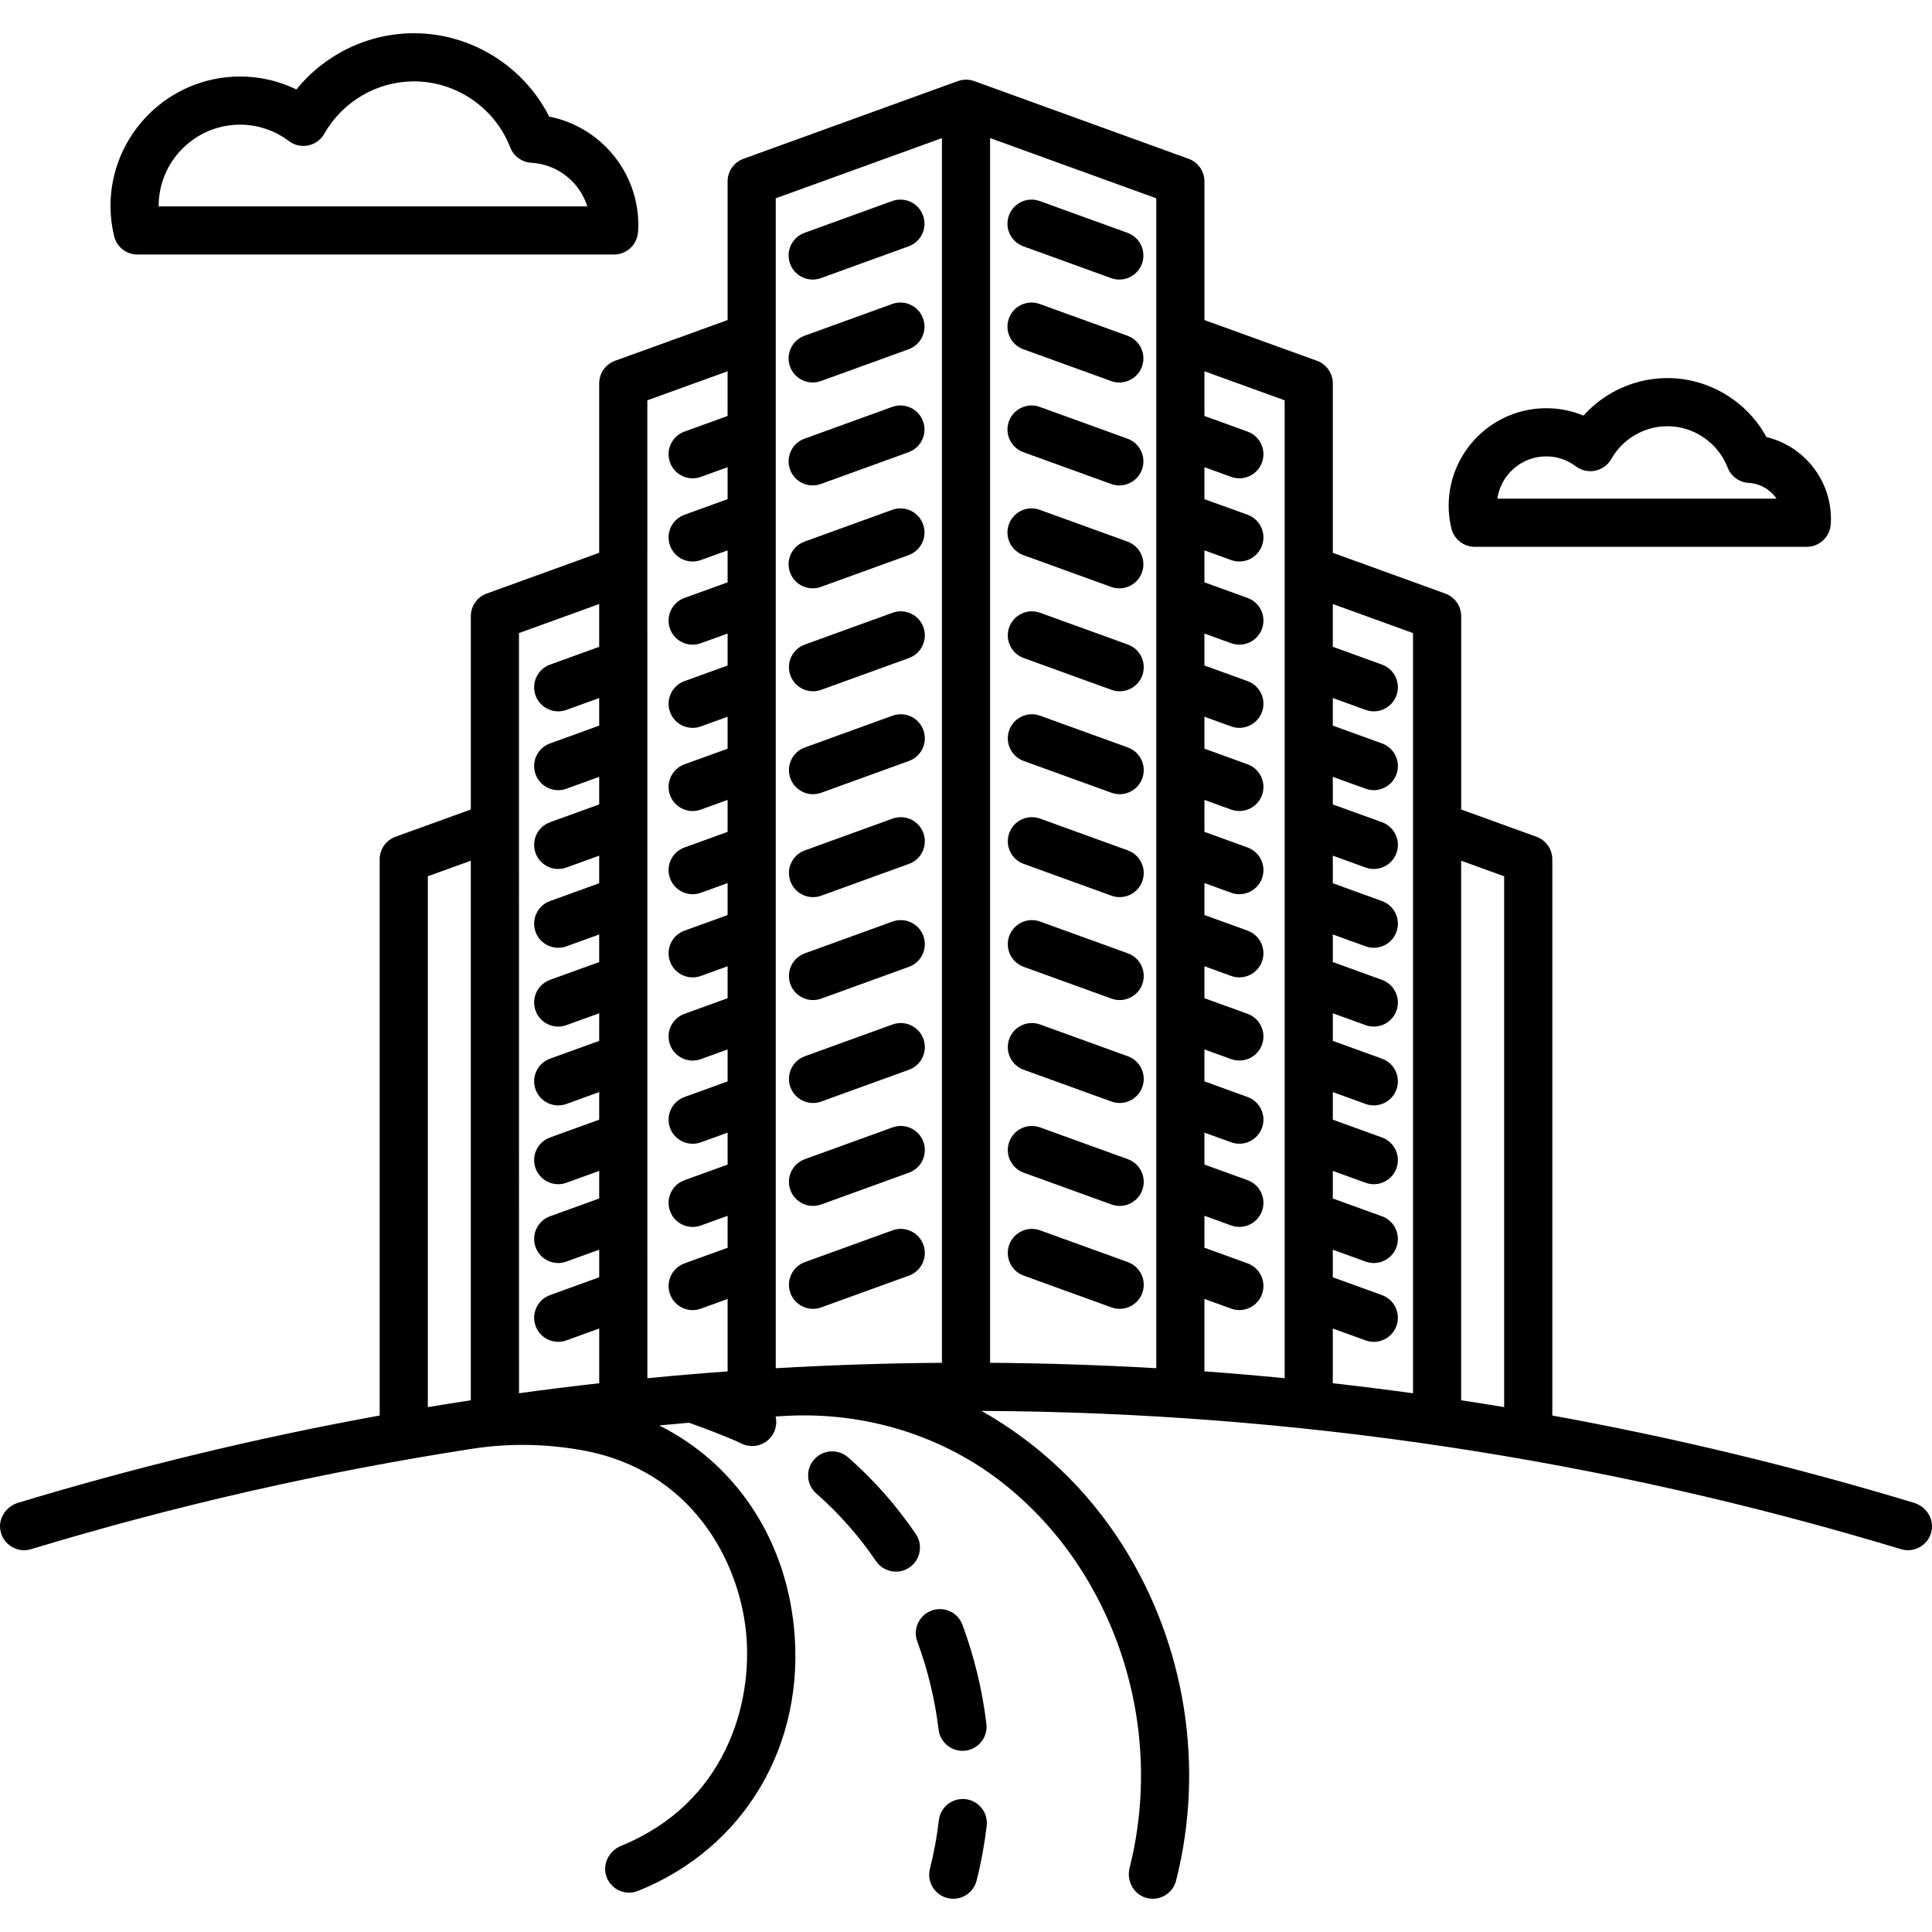
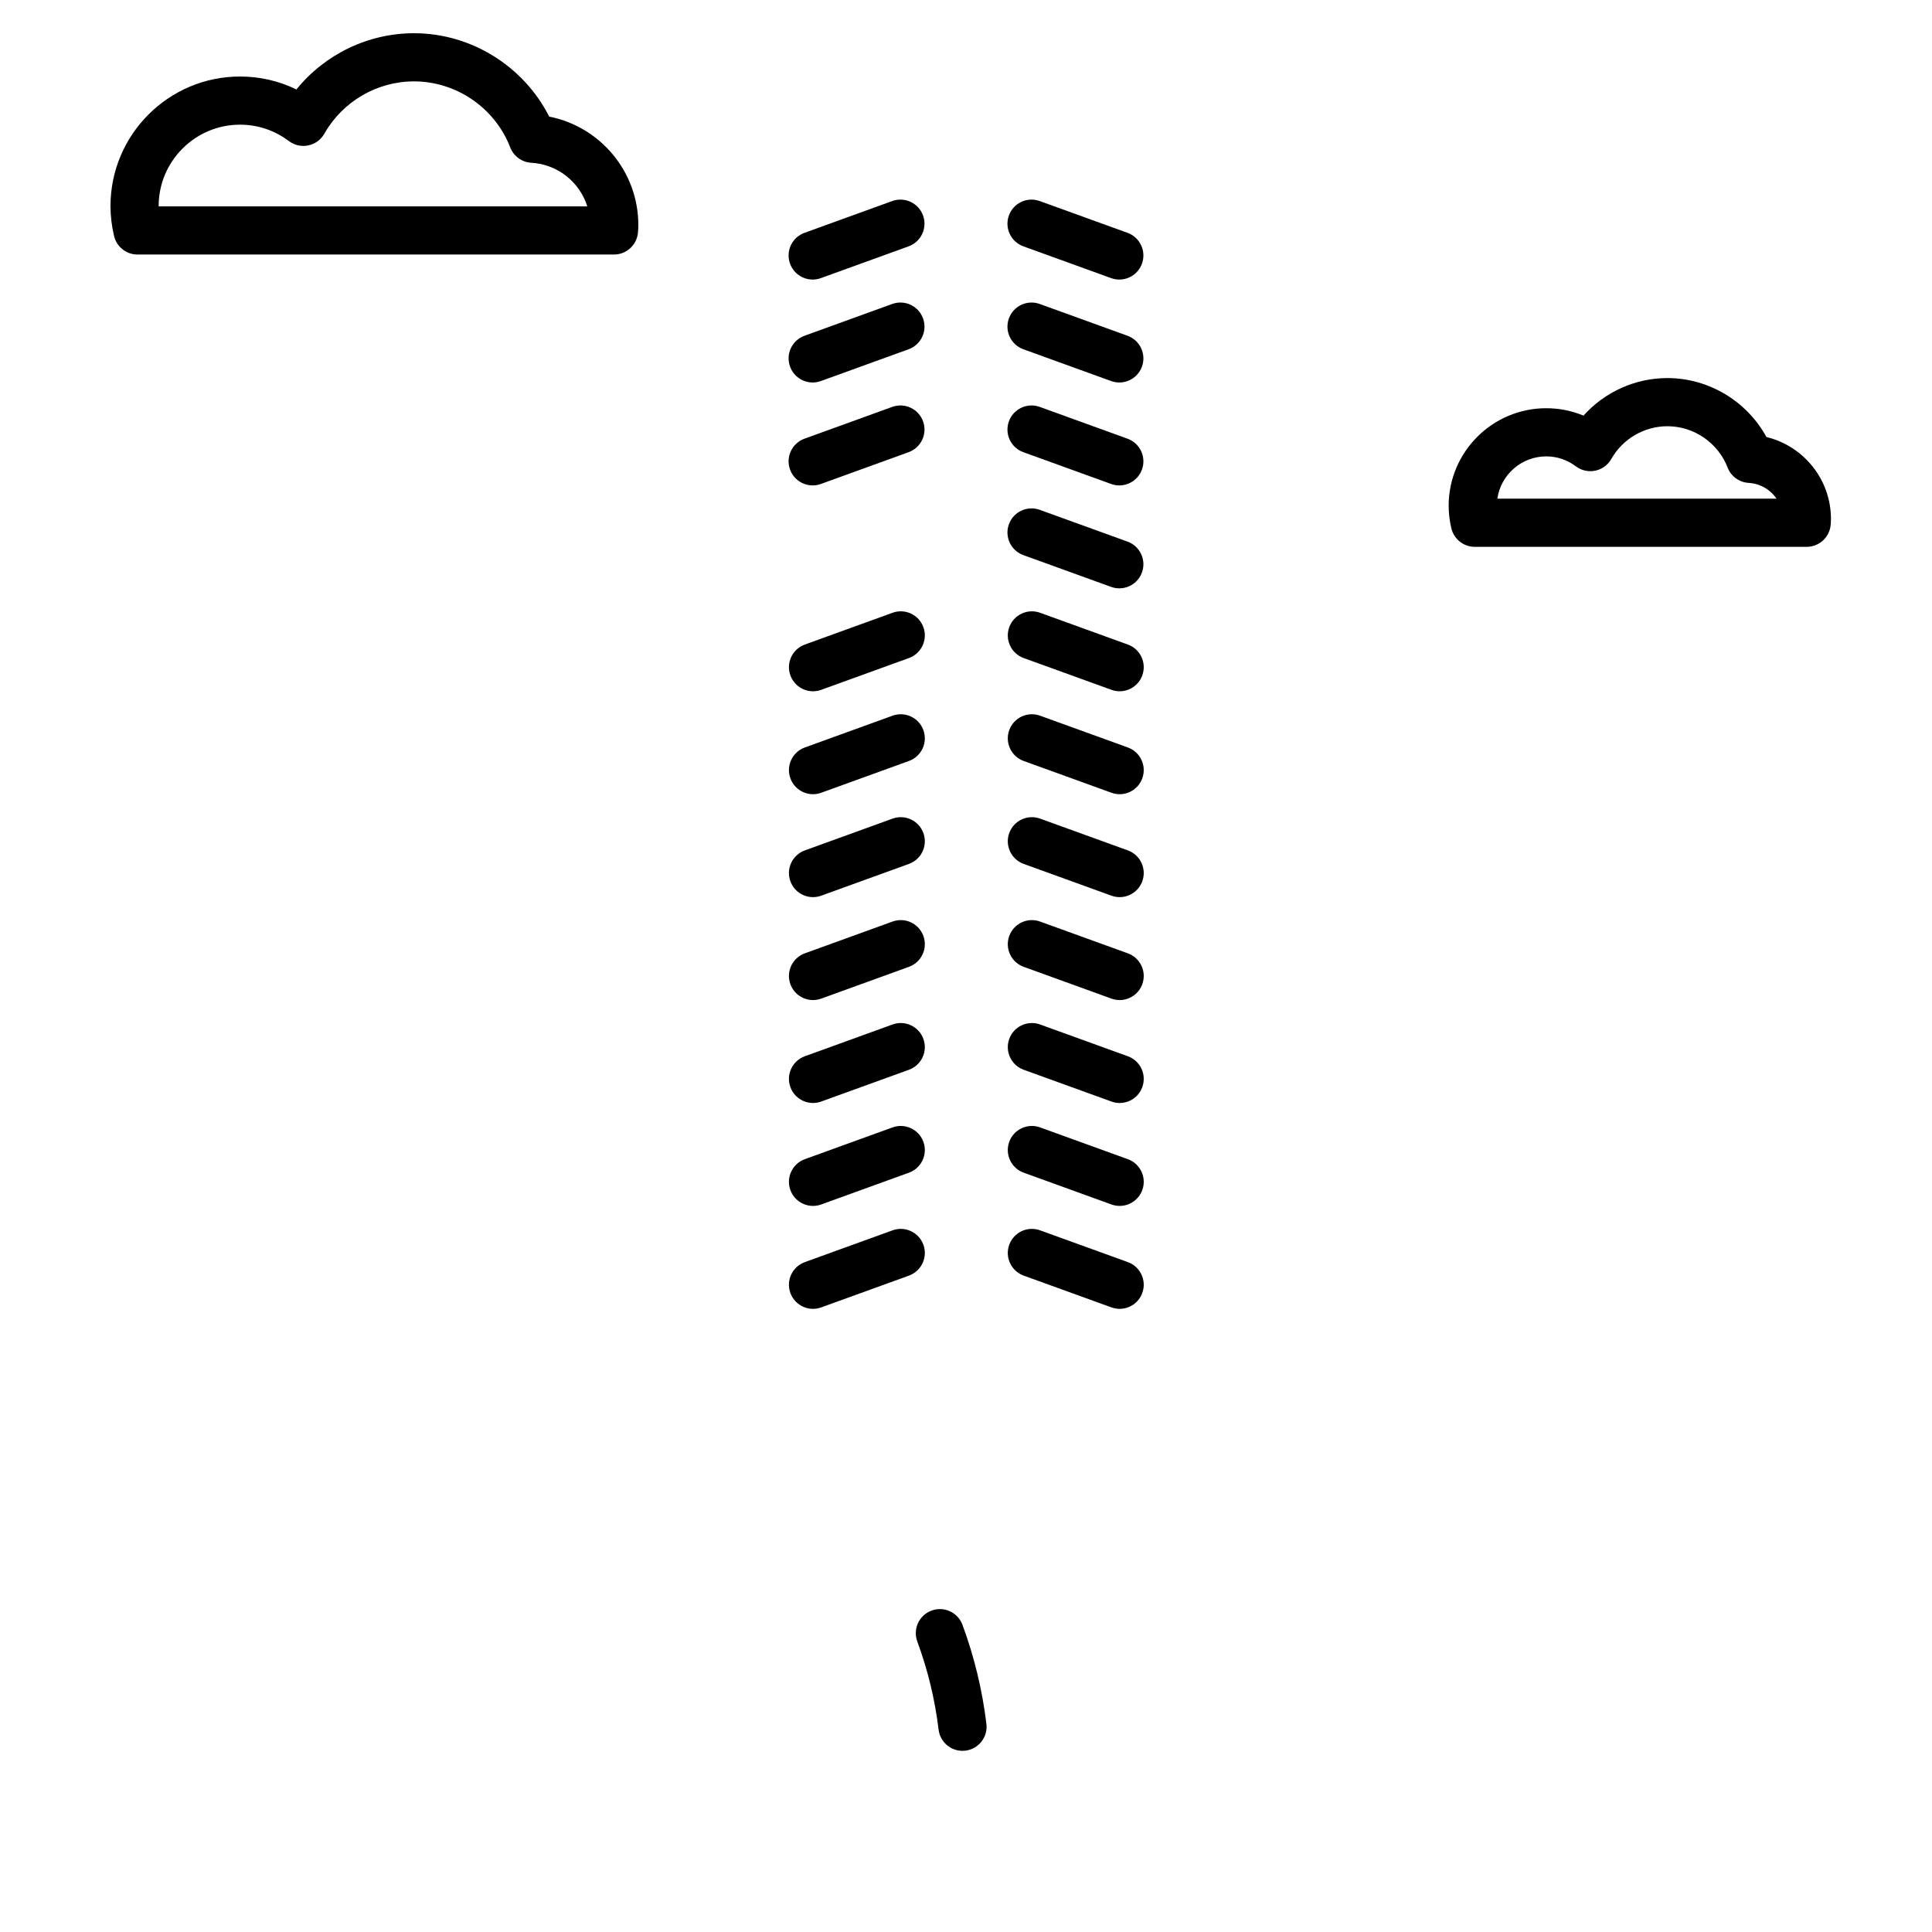
<svg xmlns="http://www.w3.org/2000/svg" version="1.1" id="Capa_1" x="0px" y="0px" viewBox="0 0 441.297 441.297" style="enable-background:new 0 0 441.297 441.297;" xml:space="preserve">
  <g>
-     <path d="M437.198,343.271c-27.178-8.227-54.76-14.876-82.626-19.945V196.297c0-2.316-1.45-4.383-3.627-5.172l-17.192-6.226v-44.152   c0-2.315-1.45-4.383-3.627-5.171l-25.693-9.306V87.577c0-2.316-1.451-4.384-3.629-5.172l-25.691-9.297V41.437   c0-2.315-1.45-4.382-3.626-5.171l-48.96-17.74c-1.21-0.439-2.537-0.439-3.747,0l-48.96,17.74c-2.177,0.789-3.626,2.856-3.626,5.171   v31.671l-25.701,9.297c-2.178,0.788-3.629,2.856-3.629,5.172v38.693l-25.693,9.306c-2.177,0.788-3.627,2.856-3.627,5.171v44.152   l-17.193,6.226c-2.177,0.788-3.627,2.856-3.627,5.171v127.03c-27.854,5.066-55.425,11.712-82.593,19.935   c-2.748,0.832-4.594,3.59-4.025,6.404c0.653,3.229,3.917,5.125,6.99,4.191c33.079-10.023,66.765-17.681,100.838-22.947   c8.347-1.29,16.854-1.137,25.164,0.372h0c24.88,4.517,35.644,25.165,37.301,41.475c1.679,16.521-4.794,39.193-28.526,48.856   c-2.763,1.125-4.351,4.189-3.365,7.005c0.801,2.288,2.935,3.69,5.195,3.69c0.683,0,1.377-0.128,2.049-0.398   c24.346-9.785,38.316-33.441,35.59-60.265c-2.104-20.706-13.672-37.505-30.773-46.053c2.272-0.216,4.545-0.422,6.82-0.618   c3.894,1.384,9.317,3.448,11.977,4.762c0.783,0.387,1.614,0.57,2.432,0.57c2.027,0,3.977-1.125,4.936-3.065   c0.589-1.193,0.706-2.496,0.422-3.697c0.733-0.043,1.466-0.085,2.2-0.126c18.306-1.026,36.508,4.534,50.707,16.133   c6.613,5.402,12.37,11.877,17.061,19.284c12.723,20.09,16.689,44.804,10.891,67.835c-0.718,2.853,0.826,5.906,3.634,6.784   c0.552,0.173,1.108,0.254,1.654,0.254c2.456,0,4.694-1.657,5.327-4.147c6.606-26.001,2.154-53.925-12.213-76.612   c-8.184-12.923-19.224-23.325-32.234-30.675c71.306,0.34,141.947,10.956,210.021,31.583c0.532,0.161,1.068,0.238,1.597,0.238   c2.535,0,4.864-1.766,5.397-4.447C441.754,346.844,439.934,344.099,437.198,343.271z M343.571,200.155v121.249   c-3.269-0.544-6.543-1.06-9.82-1.561V196.598L343.571,200.155z M322.751,144.605v173.637c-6.096-0.839-12.203-1.6-18.32-2.288   v-12.502l7.49,2.712c0.618,0.224,1.25,0.33,1.872,0.33c2.25,0,4.362-1.391,5.172-3.629c1.034-2.856-0.443-6.01-3.299-7.044   l-11.235-4.068v-6.302l7.49,2.712c0.618,0.224,1.25,0.33,1.872,0.33c2.25,0,4.362-1.391,5.172-3.629   c1.034-2.856-0.443-6.01-3.299-7.044l-11.235-4.068v-6.303l7.49,2.712c0.618,0.224,1.25,0.33,1.872,0.33   c2.25,0,4.362-1.391,5.172-3.629c1.034-2.856-0.443-6.01-3.299-7.044l-11.235-4.068v-6.302l7.49,2.712   c0.618,0.224,1.25,0.33,1.872,0.33c2.25,0,4.362-1.391,5.172-3.629c1.034-2.856-0.443-6.01-3.299-7.044l-11.235-4.068v-6.303   l7.49,2.712c0.618,0.224,1.25,0.33,1.872,0.33c2.25,0,4.362-1.391,5.172-3.629c1.034-2.856-0.443-6.01-3.299-7.044l-11.235-4.068   v-6.302l7.49,2.712c0.618,0.224,1.25,0.33,1.872,0.33c2.25,0,4.362-1.391,5.172-3.629c1.034-2.856-0.443-6.01-3.299-7.044   l-11.235-4.068v-6.303l7.49,2.712c0.618,0.224,1.25,0.33,1.872,0.33c2.25,0,4.362-1.391,5.172-3.629   c1.034-2.856-0.443-6.01-3.299-7.044l-11.235-4.068v-6.302l7.49,2.712c0.618,0.224,1.25,0.33,1.872,0.33   c2.25,0,4.362-1.391,5.172-3.629c1.034-2.856-0.443-6.01-3.299-7.044l-11.235-4.068v-6.303l7.49,2.712   c0.618,0.224,1.25,0.33,1.872,0.33c2.25,0,4.362-1.391,5.172-3.629c1.034-2.856-0.443-6.01-3.299-7.044l-11.235-4.068v-9.773   L322.751,144.605z M293.431,91.436v223.365c-6.098-0.595-12.204-1.12-18.32-1.565v-16.538l6.104,2.21   c0.618,0.224,1.25,0.33,1.872,0.33c2.25,0,4.361-1.391,5.172-3.629c1.034-2.856-0.442-6.01-3.299-7.044L275.111,285v-7.299   l6.104,2.21c0.618,0.224,1.25,0.33,1.872,0.33c2.25,0,4.362-1.391,5.172-3.629c1.034-2.856-0.443-6.01-3.299-7.044l-9.849-3.566   v-7.299l6.104,2.21c0.618,0.224,1.25,0.33,1.872,0.33c2.25,0,4.362-1.391,5.172-3.629c1.034-2.856-0.443-6.01-3.299-7.044   l-9.849-3.566v-7.299l6.104,2.21c0.618,0.224,1.25,0.33,1.872,0.33c2.25,0,4.362-1.391,5.172-3.629   c1.034-2.856-0.443-6.01-3.299-7.044l-9.849-3.566v-7.299l6.104,2.21c0.618,0.224,1.25,0.33,1.872,0.33   c2.25,0,4.362-1.391,5.172-3.629c1.034-2.856-0.443-6.01-3.299-7.044l-9.849-3.566v-7.299l6.104,2.21   c0.618,0.224,1.25,0.33,1.872,0.33c2.25,0,4.362-1.391,5.172-3.629c1.034-2.856-0.443-6.01-3.299-7.044l-9.849-3.566v-7.299   l6.104,2.21c0.618,0.224,1.25,0.33,1.872,0.33c2.25,0,4.362-1.391,5.172-3.629c1.034-2.856-0.443-6.01-3.299-7.044l-9.849-3.566   v-7.299l6.104,2.21c0.618,0.224,1.25,0.33,1.872,0.33c2.25,0,4.362-1.391,5.172-3.629c1.034-2.856-0.443-6.01-3.299-7.044   l-9.849-3.566v-7.299l6.104,2.21c0.618,0.224,1.25,0.33,1.872,0.33c2.25,0,4.362-1.391,5.172-3.629   c1.034-2.856-0.443-6.01-3.299-7.044l-9.849-3.566v-7.299l6.104,2.21c0.618,0.224,1.25,0.33,1.872,0.33   c2.25,0,4.362-1.391,5.172-3.629c1.034-2.856-0.443-6.01-3.299-7.044l-9.849-3.566v-7.299l6.104,2.21   c0.618,0.224,1.25,0.33,1.872,0.33c2.25,0,4.362-1.391,5.172-3.629c1.034-2.856-0.443-6.01-3.299-7.044l-9.849-3.566V84.806   L293.431,91.436z M264.111,312.522c-12.625-0.732-25.282-1.147-37.96-1.239V31.54l37.96,13.754V312.522z M215.151,31.54v279.743   c-12.678,0.093-25.335,0.507-37.96,1.239V45.294L215.151,31.54z M166.191,84.805v10.21l-9.855,3.569   c-2.856,1.034-4.333,4.188-3.299,7.044c0.811,2.238,2.922,3.629,5.172,3.629c0.622,0,1.254-0.106,1.872-0.33l6.11-2.212v7.299   l-9.855,3.569c-2.856,1.034-4.333,4.188-3.299,7.044c0.811,2.238,2.922,3.629,5.172,3.629c0.622,0,1.254-0.106,1.872-0.33   l6.11-2.212v7.299l-9.855,3.569c-2.856,1.034-4.333,4.188-3.299,7.044c0.811,2.238,2.922,3.629,5.172,3.629   c0.622,0,1.254-0.106,1.872-0.33l6.11-2.212v7.299l-9.855,3.569c-2.856,1.034-4.333,4.188-3.299,7.044   c0.811,2.238,2.922,3.629,5.172,3.629c0.622,0,1.254-0.106,1.872-0.33l6.11-2.212v7.299l-9.855,3.569   c-2.856,1.034-4.333,4.188-3.299,7.044c0.811,2.238,2.922,3.629,5.172,3.629c0.622,0,1.254-0.106,1.872-0.33l6.11-2.212v7.299   l-9.855,3.569c-2.856,1.034-4.333,4.188-3.299,7.044c0.811,2.238,2.922,3.629,5.172,3.629c0.622,0,1.254-0.106,1.872-0.33   l6.11-2.212v7.299l-9.855,3.569c-2.856,1.034-4.333,4.188-3.299,7.044c0.811,2.238,2.922,3.629,5.172,3.629   c0.622,0,1.254-0.106,1.872-0.33l6.11-2.212v7.299l-9.855,3.569c-2.856,1.034-4.333,4.188-3.299,7.044   c0.811,2.238,2.922,3.629,5.172,3.629c0.622,0,1.254-0.106,1.872-0.33l6.11-2.212v7.299l-9.855,3.569   c-2.856,1.034-4.333,4.188-3.299,7.044c0.811,2.238,2.922,3.629,5.172,3.629c0.622,0,1.254-0.106,1.872-0.33l6.11-2.212v7.299   l-9.855,3.569c-2.856,1.034-4.333,4.188-3.299,7.044c0.811,2.238,2.922,3.629,5.172,3.629c0.622,0,1.254-0.106,1.872-0.33   l6.11-2.212v7.299l-9.855,3.569c-2.856,1.034-4.333,4.188-3.299,7.044c0.811,2.238,2.922,3.629,5.172,3.629   c0.622,0,1.254-0.106,1.872-0.33l6.11-2.213v16.539c-6.119,0.445-12.229,0.97-18.33,1.565V91.436L166.191,84.805z M136.861,137.969   v9.774l-11.231,4.067c-2.856,1.034-4.333,4.188-3.299,7.044c0.811,2.238,2.921,3.629,5.172,3.629c0.622,0,1.254-0.106,1.872-0.33   l7.486-2.711v6.303l-11.231,4.067c-2.856,1.034-4.333,4.188-3.299,7.044c0.811,2.238,2.921,3.629,5.172,3.629   c0.622,0,1.254-0.106,1.872-0.33l7.486-2.711v6.302l-11.231,4.067c-2.856,1.034-4.333,4.188-3.299,7.044   c0.811,2.238,2.921,3.629,5.172,3.629c0.622,0,1.254-0.106,1.872-0.33l7.486-2.711v6.303l-11.231,4.067   c-2.856,1.034-4.333,4.188-3.299,7.044c0.811,2.238,2.921,3.629,5.172,3.629c0.622,0,1.254-0.106,1.872-0.33l7.486-2.711v6.302   l-11.231,4.067c-2.856,1.034-4.333,4.188-3.299,7.044c0.811,2.238,2.921,3.629,5.172,3.629c0.622,0,1.254-0.106,1.872-0.33   l7.486-2.711v6.303l-11.231,4.067c-2.856,1.034-4.333,4.188-3.299,7.044c0.811,2.238,2.921,3.629,5.172,3.629   c0.622,0,1.254-0.106,1.872-0.33l7.486-2.711v6.302l-11.231,4.067c-2.856,1.034-4.333,4.188-3.299,7.044   c0.811,2.238,2.921,3.629,5.172,3.629c0.622,0,1.254-0.106,1.872-0.33l7.486-2.711v6.303l-11.231,4.067   c-2.856,1.034-4.333,4.188-3.299,7.044c0.811,2.238,2.921,3.629,5.172,3.629c0.622,0,1.254-0.106,1.872-0.33l7.486-2.711v6.302   l-11.231,4.067c-2.856,1.034-4.333,4.188-3.299,7.044c0.811,2.238,2.921,3.629,5.172,3.629c0.622,0,1.254-0.106,1.872-0.33   l7.486-2.711v12.501c-6.117,0.688-12.224,1.449-18.32,2.288V144.605L136.861,137.969z M97.721,200.155l9.82-3.556v123.245   c-3.277,0.501-6.551,1.016-9.82,1.561V200.155z" />
    <path d="M233.746,56.266l20.05,7.26c0.618,0.224,1.25,0.33,1.872,0.33c2.25,0,4.362-1.391,5.172-3.629   c1.034-2.856-0.443-6.01-3.299-7.044l-20.05-7.26c-2.855-1.035-6.01,0.443-7.044,3.299   C229.413,52.078,230.89,55.231,233.746,56.266z" />
    <path d="M185.629,63.856c0.622,0,1.254-0.106,1.873-0.33l20.04-7.26c2.856-1.035,4.332-4.189,3.297-7.045   c-1.034-2.855-4.185-4.333-7.044-3.298l-20.04,7.26c-2.856,1.035-4.332,4.189-3.297,7.044   C181.268,62.465,183.379,63.856,185.629,63.856z" />
    <path d="M233.746,79.776l20.05,7.26c0.618,0.224,1.25,0.33,1.872,0.33c2.25,0,4.362-1.391,5.172-3.629   c1.034-2.856-0.443-6.01-3.299-7.044l-20.05-7.26c-2.855-1.035-6.01,0.443-7.044,3.299   C229.413,75.588,230.89,78.742,233.746,79.776z" />
    <path d="M185.629,87.366c0.622,0,1.254-0.106,1.873-0.33l20.04-7.26c2.856-1.035,4.332-4.189,3.297-7.045   c-1.034-2.855-4.185-4.333-7.044-3.298l-20.04,7.26c-2.856,1.035-4.332,4.189-3.297,7.044   C181.268,85.975,183.379,87.366,185.629,87.366z" />
    <path d="M233.746,103.286l20.05,7.26c0.618,0.224,1.25,0.33,1.872,0.33c2.25,0,4.362-1.391,5.172-3.629   c1.034-2.856-0.443-6.01-3.299-7.044l-20.05-7.26c-2.855-1.034-6.01,0.443-7.044,3.299   C229.413,99.098,230.89,102.252,233.746,103.286z" />
    <path d="M185.629,110.876c0.622,0,1.254-0.106,1.873-0.33l20.04-7.26c2.856-1.035,4.332-4.189,3.297-7.045   c-1.034-2.855-4.185-4.332-7.044-3.298l-20.04,7.26c-2.856,1.035-4.332,4.189-3.297,7.044   C181.268,109.486,183.379,110.876,185.629,110.876z" />
    <path d="M233.746,126.796l20.05,7.26c0.618,0.224,1.25,0.33,1.872,0.33c2.25,0,4.362-1.391,5.172-3.629   c1.034-2.856-0.443-6.01-3.299-7.044l-20.05-7.26c-2.855-1.035-6.01,0.443-7.044,3.299   C229.413,122.609,230.89,125.762,233.746,126.796z" />
-     <path d="M185.629,134.386c0.622,0,1.254-0.106,1.873-0.33l20.04-7.26c2.856-1.035,4.332-4.189,3.297-7.045   c-1.034-2.855-4.185-4.333-7.044-3.298l-20.04,7.26c-2.856,1.035-4.332,4.189-3.297,7.044   C181.268,132.996,183.379,134.386,185.629,134.386z" />
    <path d="M257.619,170.734l-20.05-7.26c-2.856-1.034-6.01,0.443-7.044,3.299c-1.034,2.856,0.443,6.01,3.299,7.044l20.05,7.26   c0.618,0.224,1.25,0.33,1.872,0.33c2.25,0,4.362-1.391,5.172-3.629C261.952,174.922,260.475,171.768,257.619,170.734z" />
    <path d="M203.872,163.474l-20.04,7.26c-2.856,1.035-4.332,4.188-3.297,7.044c0.811,2.238,2.921,3.628,5.171,3.628   c0.622,0,1.254-0.106,1.873-0.33l20.04-7.26c2.856-1.035,4.332-4.188,3.297-7.044C209.883,163.917,206.731,162.44,203.872,163.474z   " />
    <path d="M257.619,194.244l-20.05-7.26c-2.856-1.035-6.01,0.443-7.044,3.299c-1.034,2.856,0.443,6.01,3.299,7.044l20.05,7.26   c0.618,0.224,1.25,0.33,1.872,0.33c2.25,0,4.362-1.391,5.172-3.629C261.952,198.432,260.475,195.279,257.619,194.244z" />
    <path d="M203.872,186.985l-20.04,7.26c-2.856,1.035-4.332,4.188-3.297,7.044c0.811,2.238,2.921,3.628,5.171,3.628   c0.622,0,1.254-0.106,1.873-0.33l20.04-7.26c2.856-1.035,4.332-4.188,3.297-7.044C209.883,187.427,206.731,185.949,203.872,186.985   z" />
    <path d="M257.619,147.224l-20.05-7.26c-2.856-1.034-6.01,0.443-7.044,3.299c-1.034,2.856,0.443,6.01,3.299,7.044l20.05,7.26   c0.618,0.224,1.25,0.33,1.872,0.33c2.25,0,4.362-1.391,5.172-3.629C261.952,151.412,260.475,148.258,257.619,147.224z" />
    <path d="M203.872,139.964l-20.04,7.26c-2.856,1.035-4.332,4.188-3.297,7.044c0.811,2.238,2.921,3.628,5.171,3.628   c0.622,0,1.254-0.106,1.873-0.33l20.04-7.26c2.856-1.035,4.332-4.188,3.297-7.044C209.883,140.406,206.731,138.929,203.872,139.964   z" />
    <path d="M257.619,217.755l-20.05-7.26c-2.856-1.034-6.01,0.443-7.044,3.299c-1.034,2.856,0.443,6.01,3.299,7.044l20.05,7.26   c0.618,0.224,1.25,0.33,1.872,0.33c2.25,0,4.362-1.391,5.172-3.629C261.952,221.942,260.475,218.789,257.619,217.755z" />
    <path d="M203.872,210.495l-20.04,7.26c-2.856,1.035-4.332,4.188-3.297,7.044c0.811,2.238,2.921,3.628,5.171,3.628   c0.622,0,1.254-0.106,1.873-0.33l20.04-7.26c2.856-1.035,4.332-4.188,3.297-7.044C209.883,210.937,206.731,209.46,203.872,210.495z   " />
    <path d="M257.619,241.265l-20.05-7.26c-2.856-1.034-6.01,0.443-7.044,3.299c-1.034,2.856,0.443,6.01,3.299,7.044l20.05,7.26   c0.618,0.224,1.25,0.33,1.872,0.33c2.25,0,4.362-1.391,5.172-3.629C261.952,245.453,260.475,242.299,257.619,241.265z" />
    <path d="M203.872,234.005l-20.04,7.26c-2.856,1.035-4.332,4.188-3.297,7.044c0.811,2.238,2.921,3.628,5.171,3.628   c0.622,0,1.254-0.106,1.873-0.33l20.04-7.26c2.856-1.035,4.332-4.188,3.297-7.044C209.883,234.448,206.731,232.971,203.872,234.005   z" />
    <path d="M257.619,264.775l-20.05-7.26c-2.856-1.035-6.01,0.443-7.044,3.299c-1.034,2.856,0.443,6.01,3.299,7.044l20.05,7.26   c0.618,0.224,1.25,0.33,1.872,0.33c2.25,0,4.362-1.391,5.172-3.629C261.952,268.963,260.475,265.809,257.619,264.775z" />
    <path d="M203.872,257.515l-20.04,7.26c-2.856,1.035-4.332,4.188-3.297,7.044c0.811,2.238,2.921,3.628,5.171,3.628   c0.622,0,1.254-0.106,1.873-0.33l20.04-7.26c2.856-1.035,4.332-4.188,3.297-7.044C209.883,257.958,206.731,256.48,203.872,257.515z   " />
    <path d="M257.619,288.285l-20.05-7.26c-2.856-1.034-6.01,0.443-7.044,3.299c-1.034,2.856,0.443,6.01,3.299,7.044l20.05,7.26   c0.618,0.224,1.25,0.33,1.872,0.33c2.25,0,4.362-1.391,5.172-3.629C261.952,292.473,260.475,289.32,257.619,288.285z" />
    <path d="M203.872,281.026l-20.04,7.26c-2.856,1.035-4.332,4.188-3.297,7.044c0.811,2.238,2.921,3.628,5.171,3.628   c0.622,0,1.254-0.106,1.873-0.33l20.04-7.26c2.856-1.035,4.332-4.188,3.297-7.044C209.883,281.468,206.731,279.991,203.872,281.026   z" />
    <path d="M219.843,399.916c0.22,0,0.443-0.013,0.667-0.04c3.016-0.365,5.165-3.105,4.8-6.12c-0.936-7.737-2.775-15.349-5.468-22.624   c-1.054-2.849-4.221-4.304-7.067-3.249c-2.849,1.054-4.303,4.218-3.249,7.067c2.395,6.47,4.031,13.242,4.863,20.126   C214.727,397.867,217.1,399.916,219.843,399.916z" />
-     <path d="M209.185,350.393c-4.426-6.513-9.633-12.409-15.478-17.523c-2.286-2.001-5.76-1.768-7.761,0.517   c-2,2.286-1.769,5.761,0.517,7.761c5.14,4.498,9.724,9.689,13.623,15.428c1.064,1.566,2.793,2.409,4.554,2.409   c1.064,0,2.14-0.308,3.086-0.951C210.239,356.326,210.892,352.906,209.185,350.393z" />
-     <path d="M220.547,410.95c-3.014-0.352-5.748,1.809-6.1,4.826c-0.436,3.738-1.122,7.464-2.039,11.074   c-0.748,2.944,1.032,5.937,3.976,6.685c0.455,0.115,0.91,0.171,1.358,0.171c2.456,0,4.694-1.657,5.327-4.147   c1.037-4.081,1.812-8.29,2.304-12.509C225.726,414.033,223.564,411.302,220.547,410.95z" />
    <path d="M336.864,124.906h75.81c2.907,0,5.312-2.262,5.49-5.163l0.011-0.169c0.023-0.341,0.042-0.682,0.042-1.029   c0-9.021-6.244-16.67-14.737-18.719c-4.455-8.171-13.171-13.469-22.617-13.469c-7.383,0-14.342,3.191-19.171,8.578   c-2.677-1.115-5.55-1.691-8.509-1.691c-12.29,0-22.288,9.998-22.288,22.288c0,1.685,0.207,3.414,0.615,5.139   C332.099,123.153,334.314,124.906,336.864,124.906z M353.185,104.244c2.449,0,4.789,0.787,6.766,2.275   c1.265,0.952,2.878,1.313,4.426,0.991c1.549-0.322,2.885-1.295,3.666-2.672c2.617-4.615,7.53-7.481,12.822-7.481   c6.045,0,11.569,3.791,13.746,9.433c0.777,2.014,2.661,3.388,4.816,3.511c2.656,0.153,4.962,1.55,6.363,3.604h-63.775   C342.804,108.449,347.513,104.244,353.185,104.244z" />
    <path d="M31.408,58.139h108.832c2.903,0,5.307-2.257,5.489-5.154l0.017-0.247c0.03-0.442,0.057-0.885,0.057-1.335   c0-12.192-8.701-22.475-20.363-24.772C119.63,15.119,107.619,7.59,94.573,7.59c-10.502,0-20.366,4.811-26.866,12.843   c-3.991-1.945-8.356-2.955-12.87-2.955c-16.322,0-29.6,13.279-29.6,29.6c0,2.235,0.275,4.532,0.818,6.827   C26.642,56.386,28.858,58.139,31.408,58.139z M36.237,47.077c0-10.256,8.344-18.6,18.6-18.6c4.039,0,7.896,1.296,11.154,3.748   c1.265,0.952,2.877,1.312,4.426,0.99c1.549-0.322,2.885-1.295,3.665-2.672c4.182-7.374,12.033-11.954,20.49-11.954   c9.661,0,18.49,6.059,21.968,15.076c0.777,2.014,2.661,3.388,4.816,3.511c6.057,0.348,11.06,4.45,12.792,9.962H36.237   C36.237,47.118,36.237,47.098,36.237,47.077z" />
  </g>
  <g>
</g>
  <g>
</g>
  <g>
</g>
  <g>
</g>
  <g>
</g>
  <g>
</g>
  <g>
</g>
  <g>
</g>
  <g>
</g>
  <g>
</g>
  <g>
</g>
  <g>
</g>
  <g>
</g>
  <g>
</g>
  <g>
</g>
</svg>